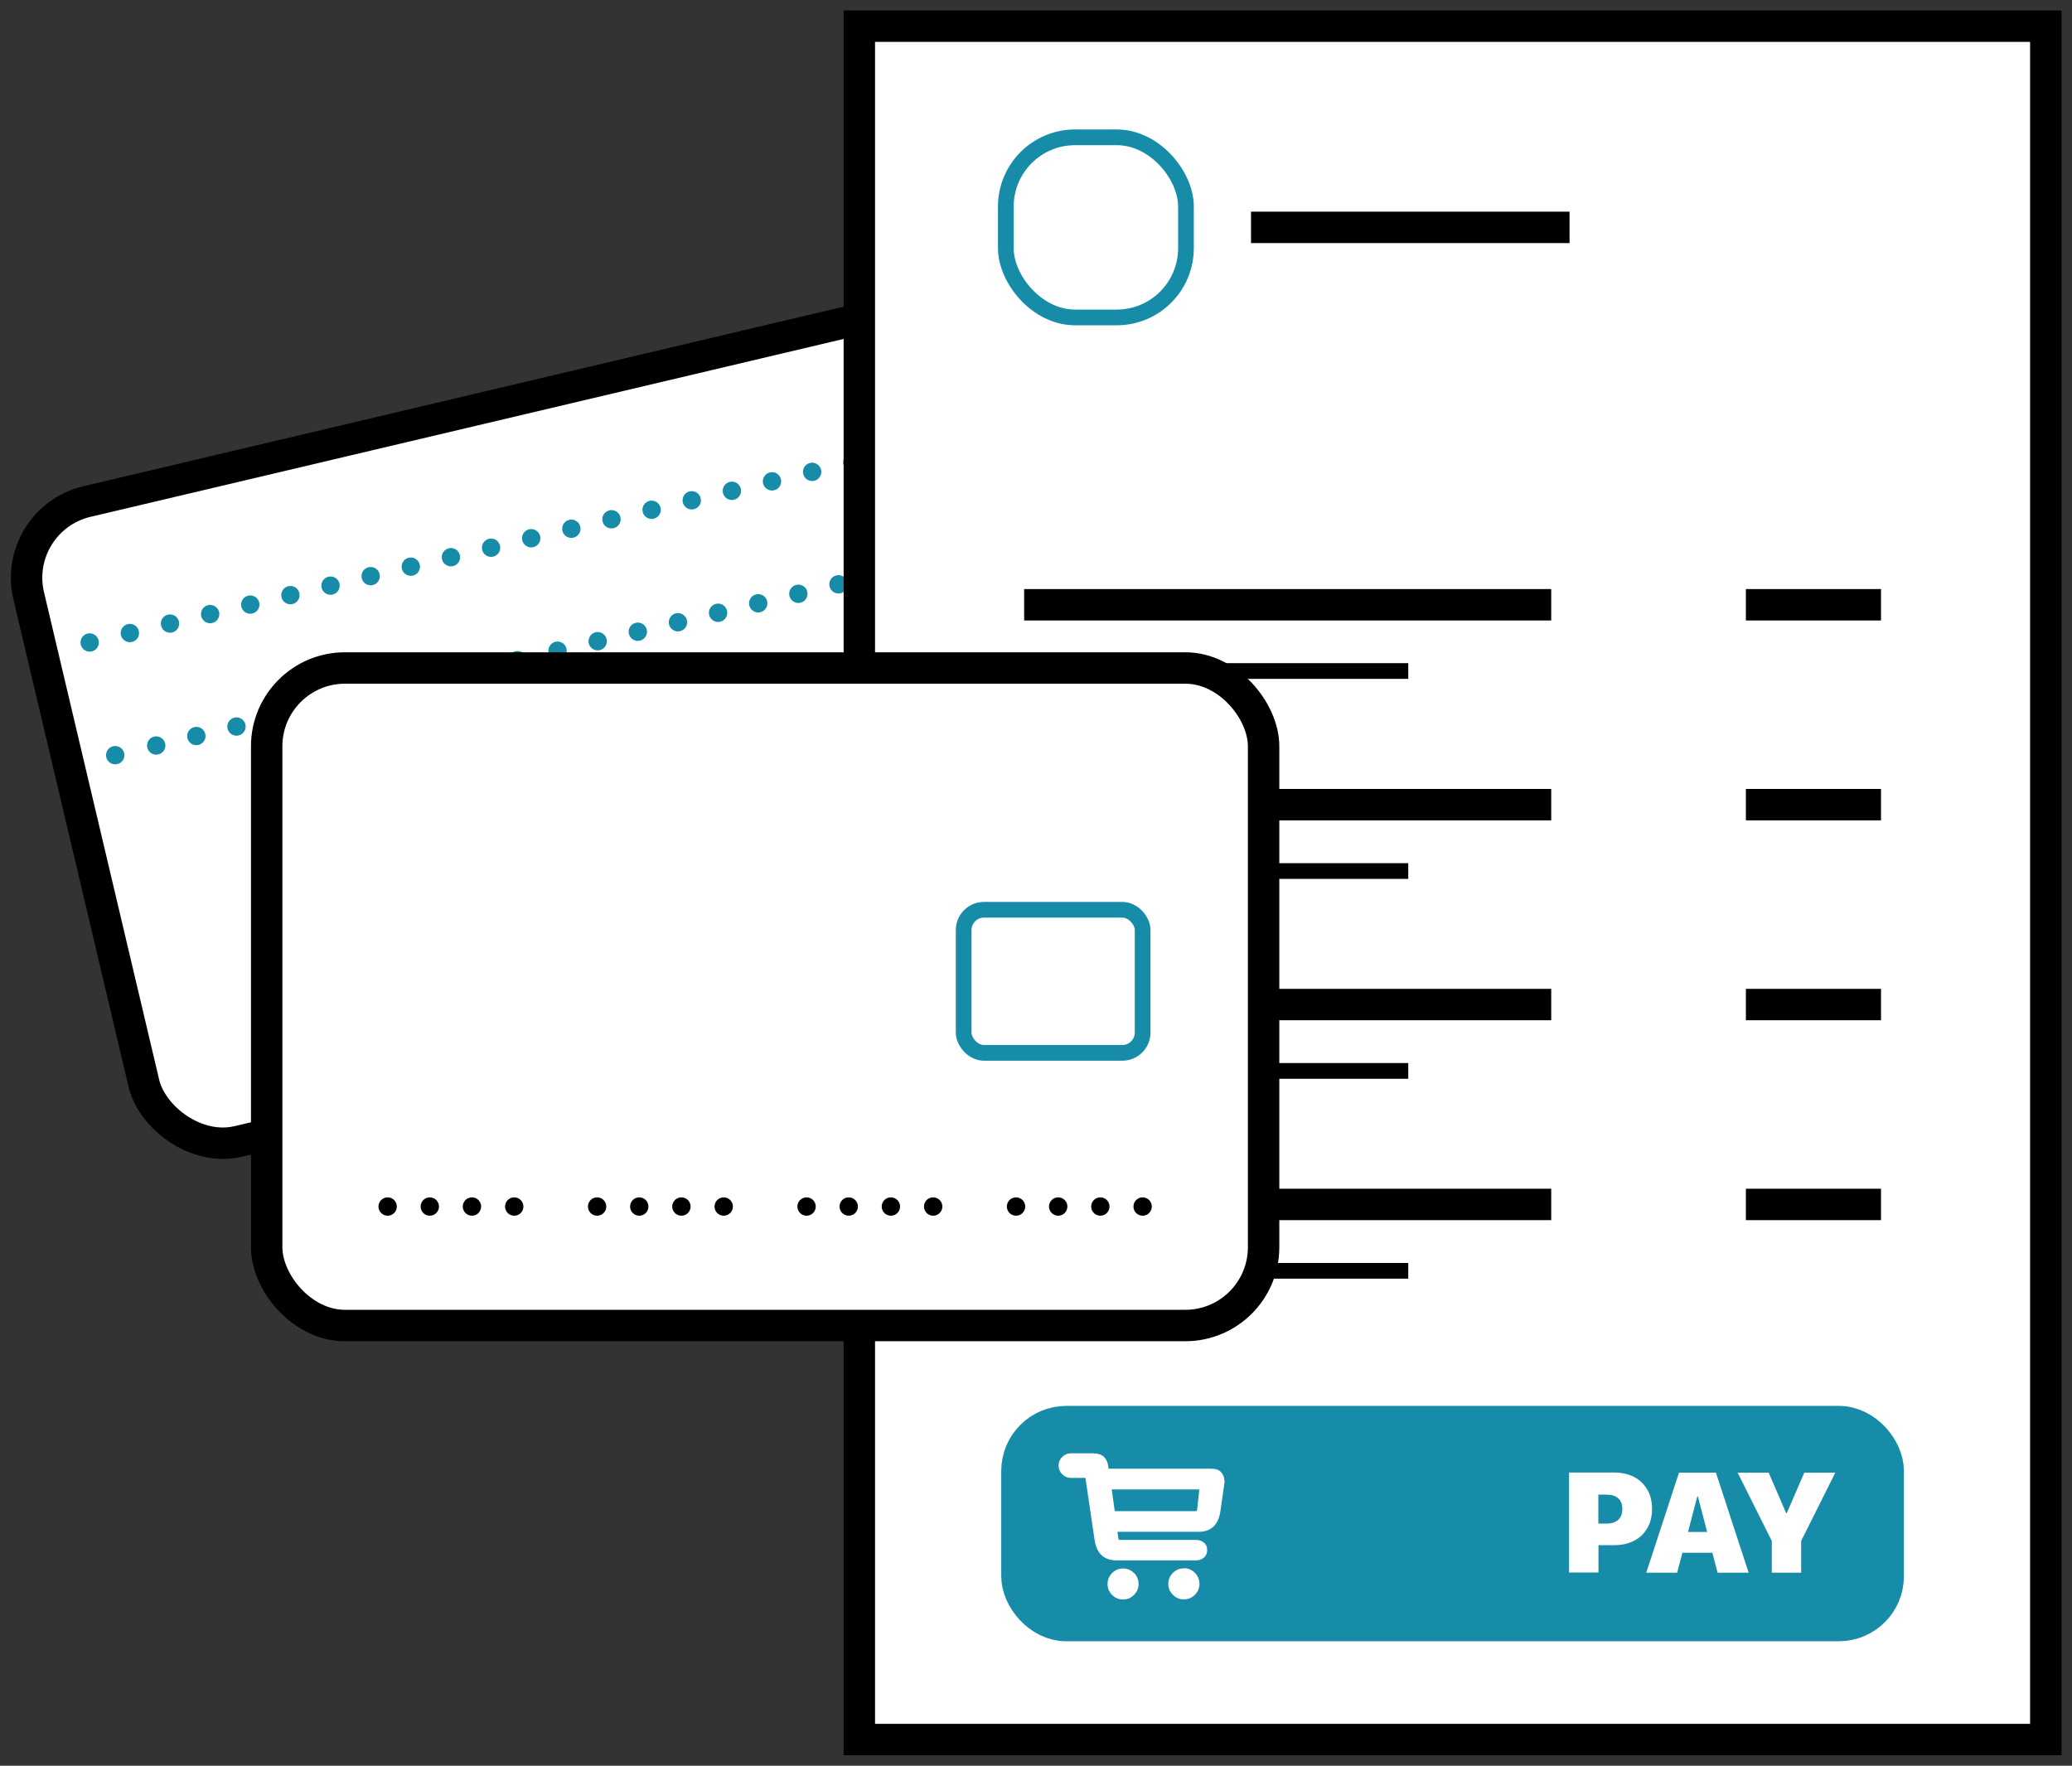
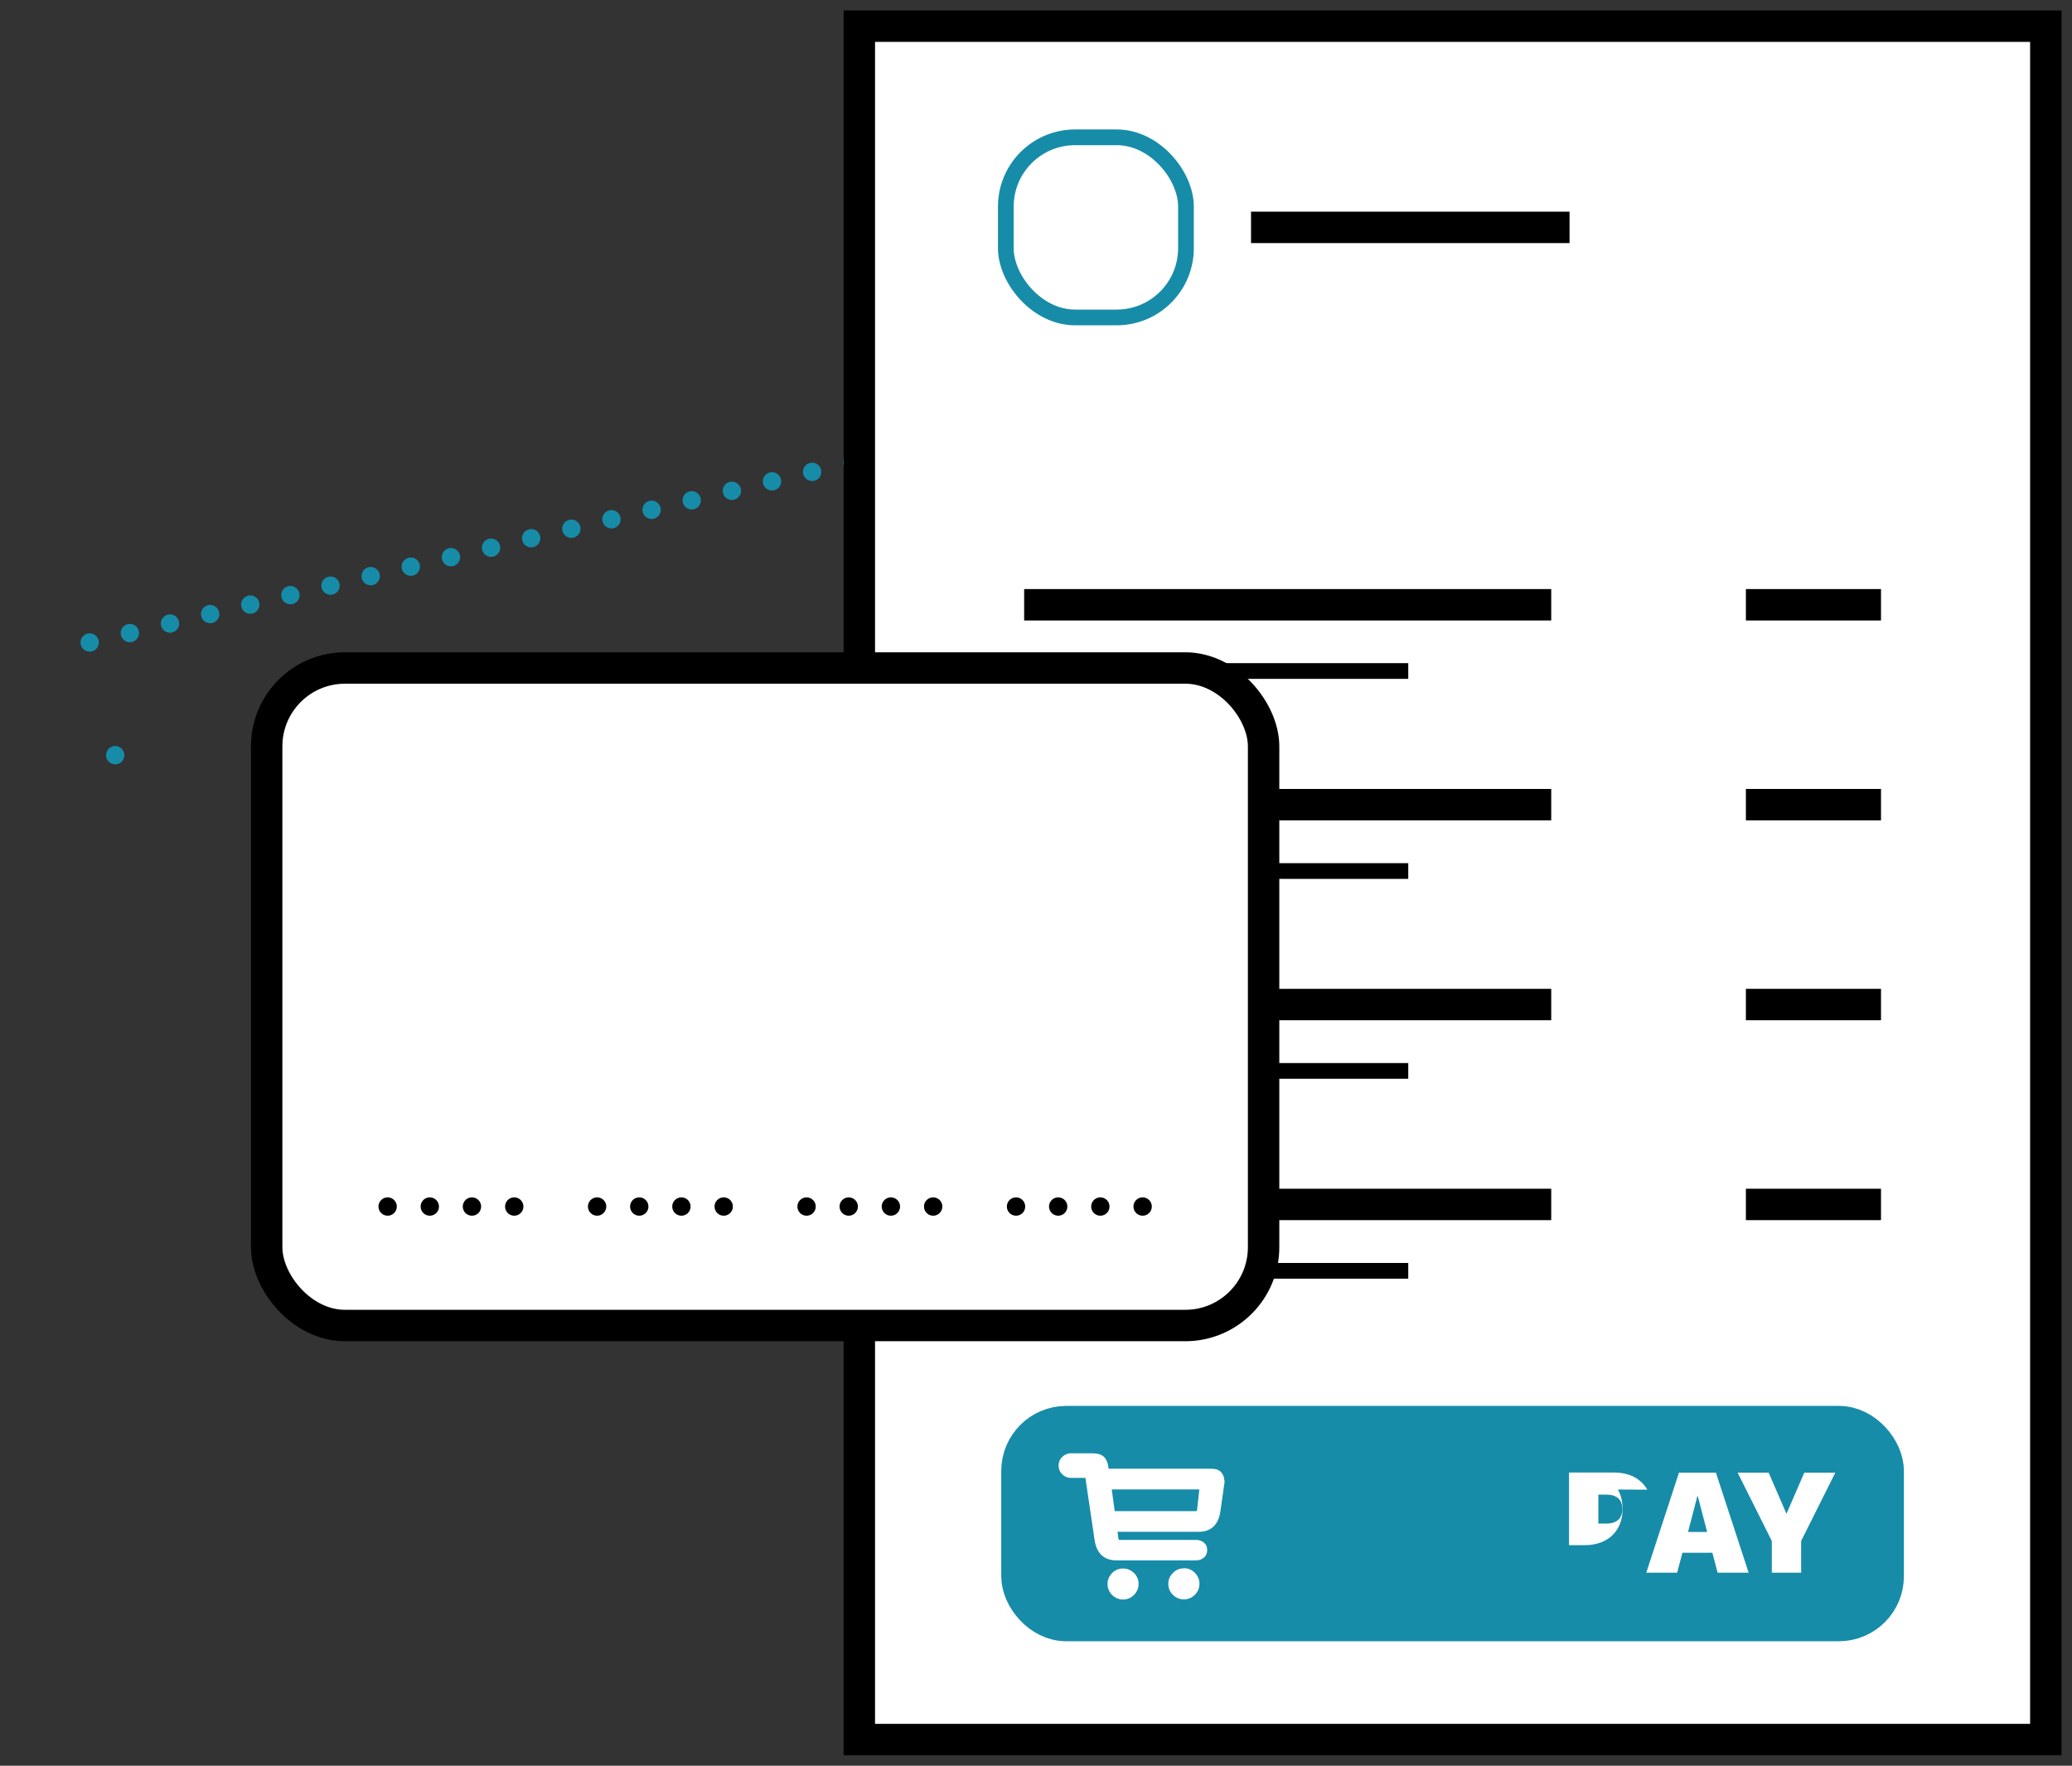
<svg xmlns="http://www.w3.org/2000/svg" id="Layer_2" data-name="Layer 2" viewBox="0 0 158.27 134.89">
  <rect x="0" y="0" width="158.27" height="134.89" fill="#333333" stroke="none" />
  <g id="Ebene_1" data-name="Ebene 1">
    <g>
      <g>
-         <rect x="5.57" y="30.26" width="76.15" height="50.23" rx="5.98" ry="5.98" transform="translate(-11.56 11.52) rotate(-13.29)" style="fill: #fff; stroke: #000; stroke-miterlimit: 10; stroke-width: 2.4px;" />
        <g>
          <line x1="79.38" y1="41.02" x2="79.38" y2="41.02" style="fill: none; stroke: #168ca9; stroke-linecap: round; stroke-miterlimit: 10; stroke-width: 1.4px;" />
-           <line x1="76.31" y1="41.74" x2="10.33" y2="57.33" style="fill: none; stroke: #168ca9; stroke-dasharray: 0 3.15; stroke-linecap: round; stroke-miterlimit: 10; stroke-width: 1.4px;" />
          <line x1="8.8" y1="57.69" x2="8.8" y2="57.69" style="fill: none; stroke: #168ca9; stroke-linecap: round; stroke-miterlimit: 10; stroke-width: 1.4px;" />
        </g>
        <g>
          <line x1="6.85" y1="49.08" x2="6.85" y2="49.08" style="fill: none; stroke: #168ca9; stroke-linecap: round; stroke-miterlimit: 10; stroke-width: 1.4px;" />
          <line x1="9.92" y1="48.36" x2="75.82" y2="32.79" style="fill: none; stroke: #168ca9; stroke-dasharray: 0 3.15; stroke-linecap: round; stroke-miterlimit: 10; stroke-width: 1.4px;" />
          <line x1="77.35" y1="32.43" x2="77.35" y2="32.43" style="fill: none; stroke: #168ca9; stroke-linecap: round; stroke-miterlimit: 10; stroke-width: 1.4px;" />
        </g>
      </g>
      <g>
        <rect x="65.64" y="2" width="90.63" height="130.89" style="fill: #fff; stroke: #000; stroke-miterlimit: 10; stroke-width: 2.4px;" />
        <rect x="76.83" y="10.49" width="13.76" height="13.76" rx="5.29" ry="5.29" style="fill: none; stroke: #168ca9; stroke-miterlimit: 10; stroke-width: 1.2px;" />
        <line x1="95.56" y1="17.37" x2="119.89" y2="17.37" style="fill: none; stroke: #000; stroke-miterlimit: 10; stroke-width: 2.4px;" />
        <line x1="78.23" y1="46.2" x2="118.49" y2="46.2" style="fill: none; stroke: #000; stroke-miterlimit: 10; stroke-width: 2.4px;" />
        <line x1="78.23" y1="61.47" x2="118.49" y2="61.47" style="fill: none; stroke: #000; stroke-miterlimit: 10; stroke-width: 2.4px;" />
        <line x1="78.23" y1="76.74" x2="118.49" y2="76.74" style="fill: none; stroke: #000; stroke-miterlimit: 10; stroke-width: 2.4px;" />
        <line x1="78.23" y1="92.01" x2="118.49" y2="92.01" style="fill: none; stroke: #000; stroke-miterlimit: 10; stroke-width: 2.4px;" />
        <line x1="133.36" y1="46.2" x2="143.68" y2="46.2" style="fill: none; stroke: #000; stroke-miterlimit: 10; stroke-width: 2.4px;" />
        <line x1="133.36" y1="61.47" x2="143.68" y2="61.47" style="fill: none; stroke: #000; stroke-miterlimit: 10; stroke-width: 2.4px;" />
        <line x1="133.36" y1="76.74" x2="143.68" y2="76.74" style="fill: none; stroke: #000; stroke-miterlimit: 10; stroke-width: 2.4px;" />
        <line x1="133.36" y1="92.01" x2="143.68" y2="92.01" style="fill: none; stroke: #000; stroke-miterlimit: 10; stroke-width: 2.4px;" />
        <line x1="78.23" y1="51.26" x2="107.57" y2="51.26" style="fill: none; stroke: #000; stroke-miterlimit: 10; stroke-width: 1.2px;" />
        <line x1="78.23" y1="66.54" x2="107.57" y2="66.54" style="fill: none; stroke: #000; stroke-miterlimit: 10; stroke-width: 1.2px;" />
        <line x1="78.23" y1="81.81" x2="107.57" y2="81.81" style="fill: none; stroke: #000; stroke-miterlimit: 10; stroke-width: 1.2px;" />
        <line x1="78.23" y1="97.08" x2="107.57" y2="97.08" style="fill: none; stroke: #000; stroke-miterlimit: 10; stroke-width: 1.2px;" />
        <rect x="78.23" y="109.15" width="65.45" height="14.48" rx="3.22" ry="3.22" style="fill: #168ca9; stroke: #168ca9; stroke-linecap: round; stroke-miterlimit: 10; stroke-width: 3.5px;" />
        <path d="M86.62,120.16c.23.23.35.51.35.84s-.12.61-.35.84c-.23.23-.51.35-.84.35-.22,0-.41-.05-.59-.16-.18-.11-.33-.25-.43-.43-.11-.18-.16-.38-.16-.6s.05-.41.16-.59c.11-.18.25-.32.43-.43.18-.11.38-.16.59-.16.33,0,.61.12.84.35ZM93.54,113.12c0,.06,0,.11-.01.16,0,.05-.02.1-.02.14l-.29,2.03c-.07.5-.24.89-.52,1.16-.28.27-.66.41-1.14.41h-6.2l.07.51s.01.06.03.08.04.03.07.03h5.85c.22,0,.41.07.58.2.17.14.25.33.25.57s-.08.44-.25.58c-.17.14-.36.21-.58.21h-6.1c-.49,0-.87-.14-1.15-.41s-.45-.66-.52-1.15l-.7-4.74h-1.12c-.25,0-.47-.09-.65-.28-.19-.18-.28-.41-.28-.66s.09-.48.28-.66c.18-.18.4-.28.65-.28h1.62c.4,0,.7.08.89.25.19.17.31.42.36.76l.02.17h7.84c.34,0,.59.08.75.26.16.17.25.39.25.64ZM91.61,113.78h-6.69l.23,1.66h6.19s.05,0,.07-.02c.02-.01.03-.04.03-.07l.17-1.57ZM90.43,119.81c-.22,0-.42.05-.6.16-.18.11-.32.25-.43.43-.11.18-.16.38-.16.59,0,.33.12.61.35.84.23.23.51.35.84.35s.61-.12.84-.35.35-.51.35-.84-.12-.6-.35-.84c-.23-.23-.51-.35-.84-.35Z" style="fill: #fff;" />
        <g>
-           <path d="M125.83,113.8c-.24-.42-.58-.74-1.01-.97-.44-.23-.95-.34-1.55-.34h-3.42v7.64h2.25v-2.09h1.17c.6,0,1.11-.11,1.55-.34.44-.22.77-.54,1.01-.96.24-.41.36-.9.36-1.47h0c0-.58-.12-1.07-.36-1.48ZM123.92,115.29c0,.36-.11.64-.32.82s-.5.28-.87.28h-.64v-2.21h.64c.37,0,.66.09.87.27.21.18.32.46.32.82h0Z" style="fill: #fff;" />
+           <path d="M125.83,113.8c-.24-.42-.58-.74-1.01-.97-.44-.23-.95-.34-1.55-.34h-3.42v7.64v-2.09h1.17c.6,0,1.11-.11,1.55-.34.44-.22.77-.54,1.01-.96.24-.41.36-.9.36-1.47h0c0-.58-.12-1.07-.36-1.48ZM123.92,115.29c0,.36-.11.64-.32.82s-.5.28-.87.28h-.64v-2.21h.64c.37,0,.66.09.87.27.21.18.32.46.32.82h0Z" style="fill: #fff;" />
          <path d="M131.21,120.14h2.36l-2.5-7.64h-2.82l-2.5,7.64h2.36l.4-1.52h2.29l.4,1.52ZM128.94,117.03l.71-2.72h.04l.71,2.72h-1.46Z" style="fill: #fff;" />
          <path d="M135.34,120.14v-2.42l-2.61-5.22h2.37l1.34,3.1h.04l1.34-3.1h2.37l-2.61,5.22v2.42h-2.25Z" style="fill: #fff;" />
        </g>
      </g>
      <g>
        <rect x="20.37" y="51.03" width="76.15" height="50.23" rx="5.98" ry="5.98" style="fill: #fff; stroke: #000; stroke-miterlimit: 10; stroke-width: 2.4px;" />
        <g>
          <line x1="29.61" y1="92.17" x2="29.61" y2="92.17" style="fill: none; stroke: #000; stroke-linecap: round; stroke-miterlimit: 10; stroke-width: 1.4px;" />
          <line x1="32.83" y1="92.17" x2="37.67" y2="92.17" style="fill: none; stroke: #000; stroke-dasharray: 0 3.22; stroke-linecap: round; stroke-miterlimit: 10; stroke-width: 1.4px;" />
          <line x1="39.28" y1="92.17" x2="39.28" y2="92.17" style="fill: none; stroke: #000; stroke-linecap: round; stroke-miterlimit: 10; stroke-width: 1.4px;" />
        </g>
        <g>
          <line x1="45.61" y1="92.17" x2="45.61" y2="92.17" style="fill: none; stroke: #000; stroke-linecap: round; stroke-miterlimit: 10; stroke-width: 1.4px;" />
          <line x1="48.83" y1="92.17" x2="53.67" y2="92.17" style="fill: none; stroke: #000; stroke-dasharray: 0 3.22; stroke-linecap: round; stroke-miterlimit: 10; stroke-width: 1.4px;" />
          <line x1="55.28" y1="92.17" x2="55.28" y2="92.17" style="fill: none; stroke: #000; stroke-linecap: round; stroke-miterlimit: 10; stroke-width: 1.4px;" />
        </g>
        <g>
          <line x1="61.61" y1="92.17" x2="61.61" y2="92.17" style="fill: none; stroke: #000; stroke-linecap: round; stroke-miterlimit: 10; stroke-width: 1.4px;" />
          <line x1="64.83" y1="92.17" x2="69.67" y2="92.17" style="fill: none; stroke: #000; stroke-dasharray: 0 3.22; stroke-linecap: round; stroke-miterlimit: 10; stroke-width: 1.4px;" />
          <line x1="71.28" y1="92.17" x2="71.28" y2="92.17" style="fill: none; stroke: #000; stroke-linecap: round; stroke-miterlimit: 10; stroke-width: 1.4px;" />
        </g>
        <g>
          <line x1="77.61" y1="92.17" x2="77.61" y2="92.17" style="fill: none; stroke: #000; stroke-linecap: round; stroke-miterlimit: 10; stroke-width: 1.4px;" />
          <line x1="80.83" y1="92.17" x2="85.67" y2="92.17" style="fill: none; stroke: #000; stroke-dasharray: 0 3.22; stroke-linecap: round; stroke-miterlimit: 10; stroke-width: 1.4px;" />
          <line x1="87.28" y1="92.17" x2="87.28" y2="92.17" style="fill: none; stroke: #000; stroke-linecap: round; stroke-miterlimit: 10; stroke-width: 1.4px;" />
        </g>
-         <rect x="73.61" y="69.5" width="13.67" height="10.93" rx="1.55" ry="1.55" style="fill: none; stroke: #168ca9; stroke-miterlimit: 10; stroke-width: 1.2px;" />
      </g>
      <rect x="11.69" y="-11.69" width="134.89" height="158.27" transform="translate(146.58 -11.69) rotate(90)" style="fill: none;" />
    </g>
  </g>
</svg>